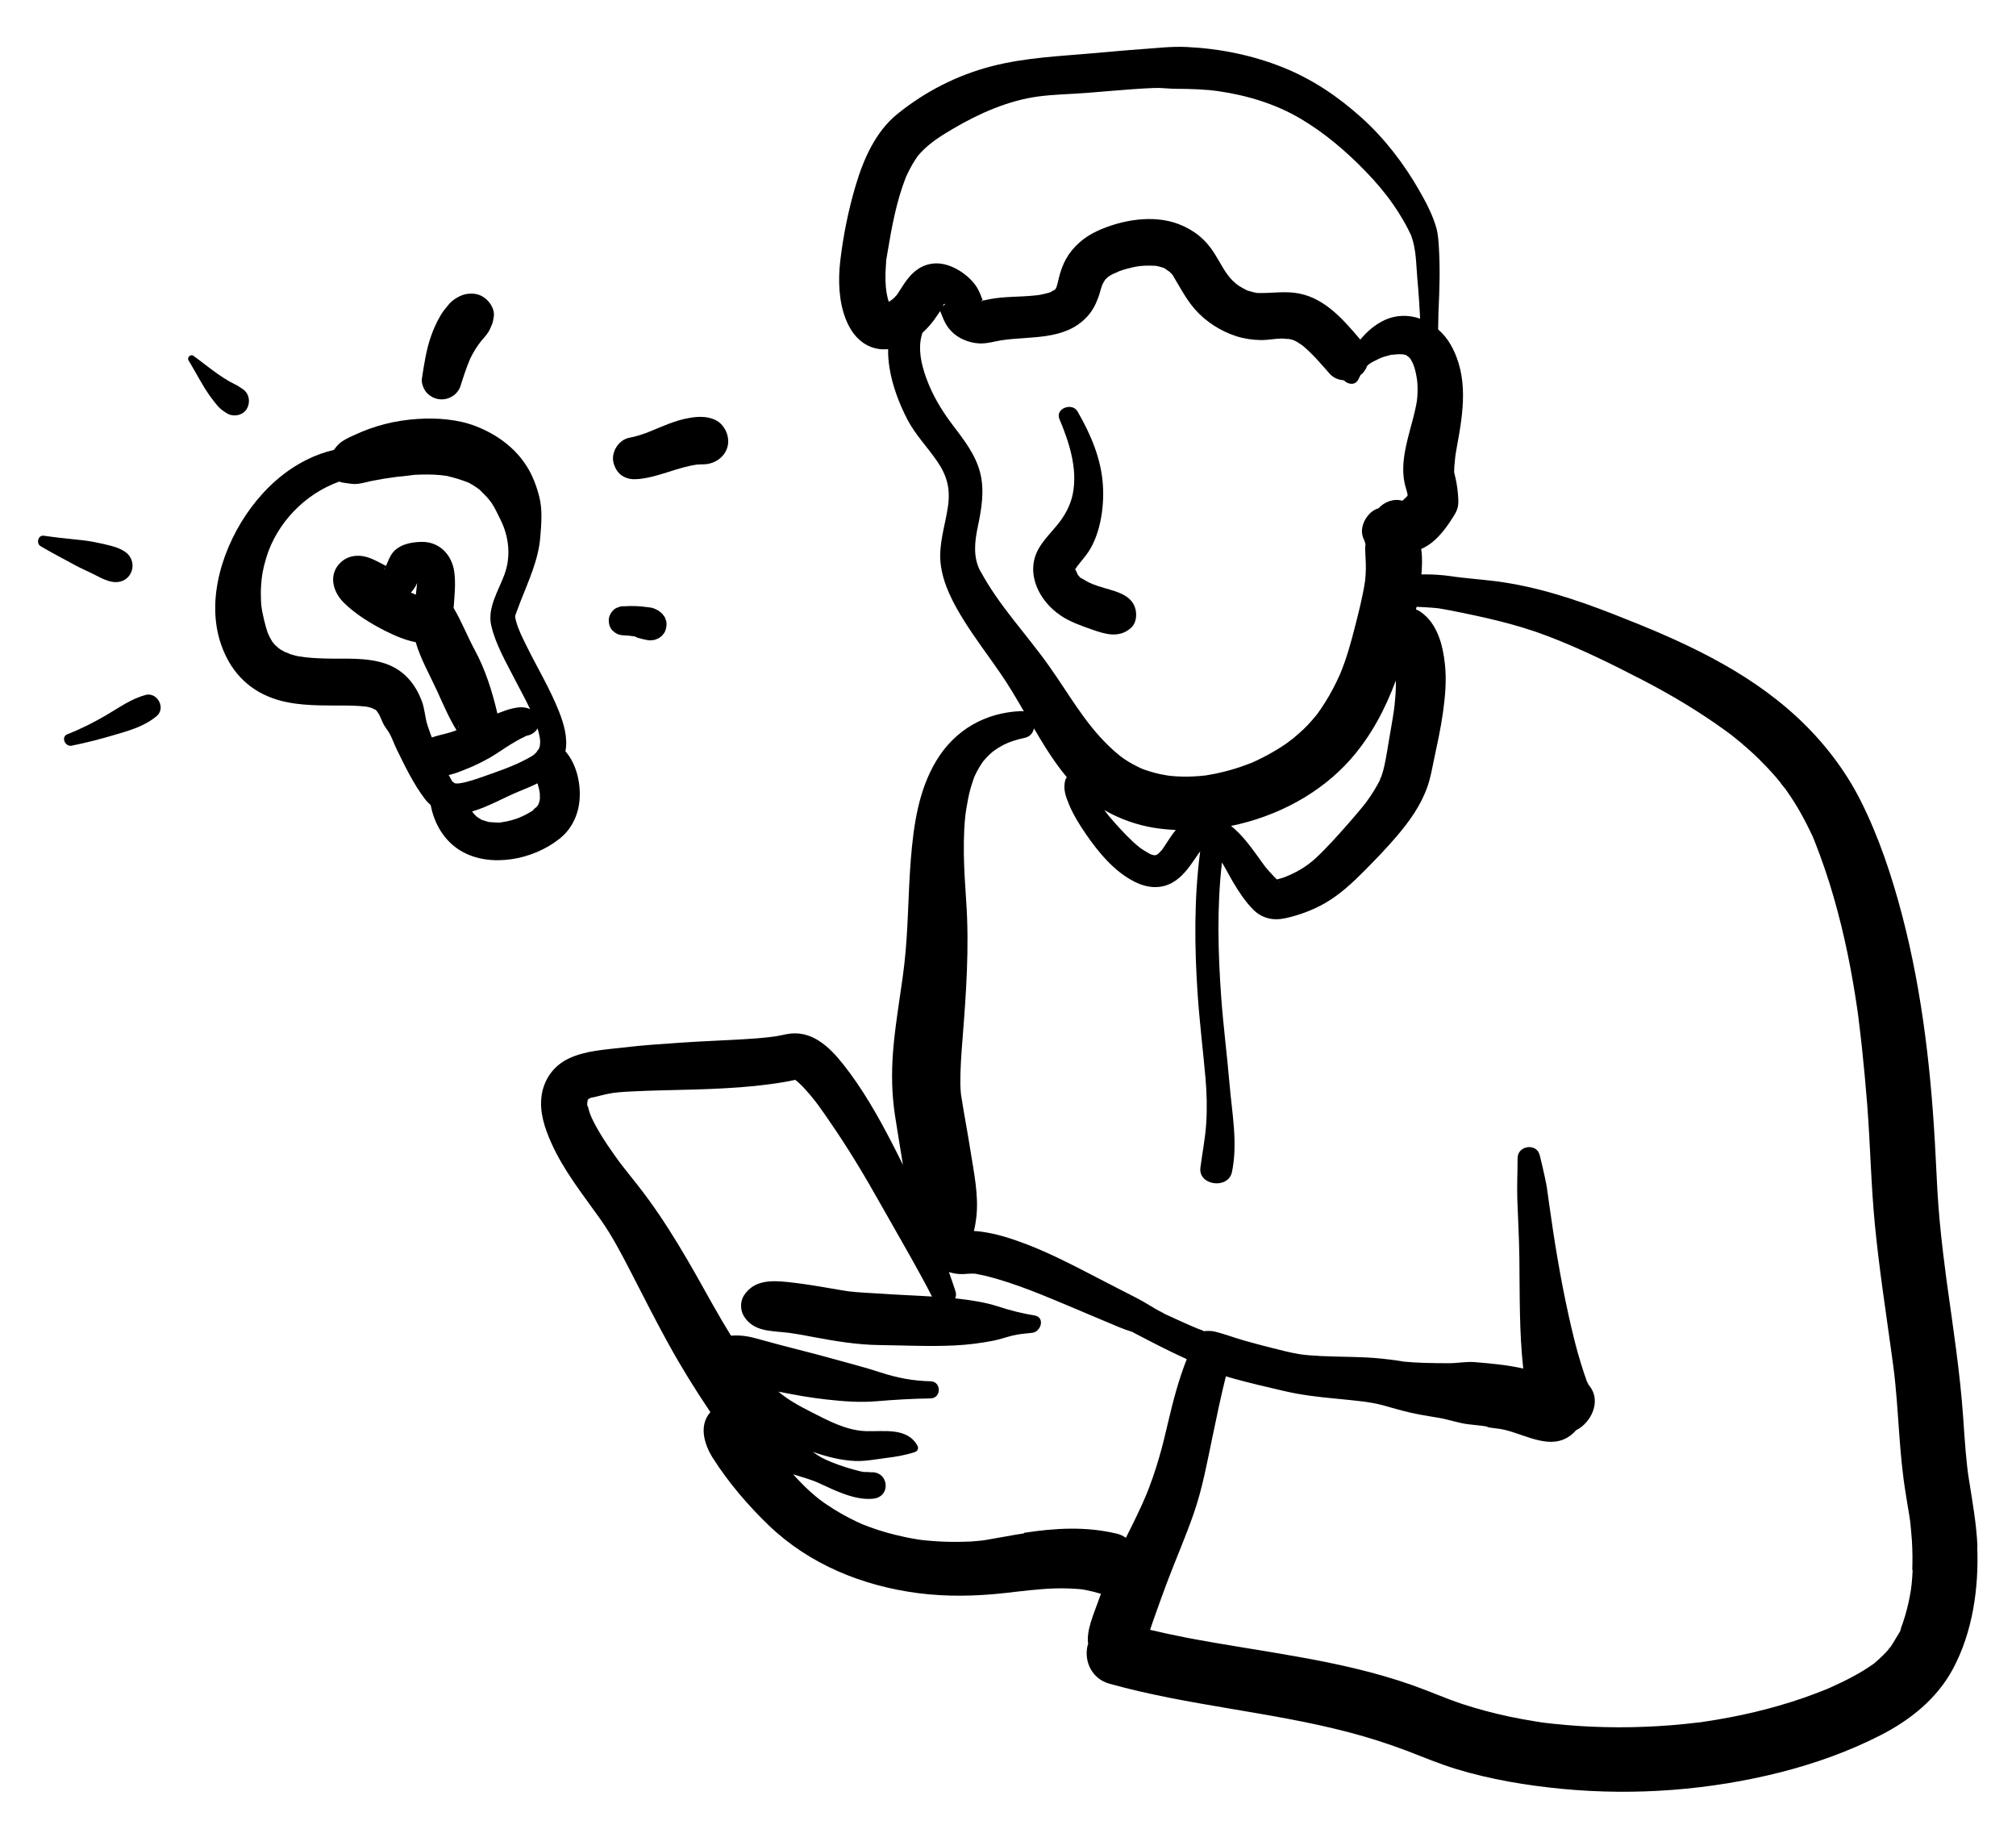
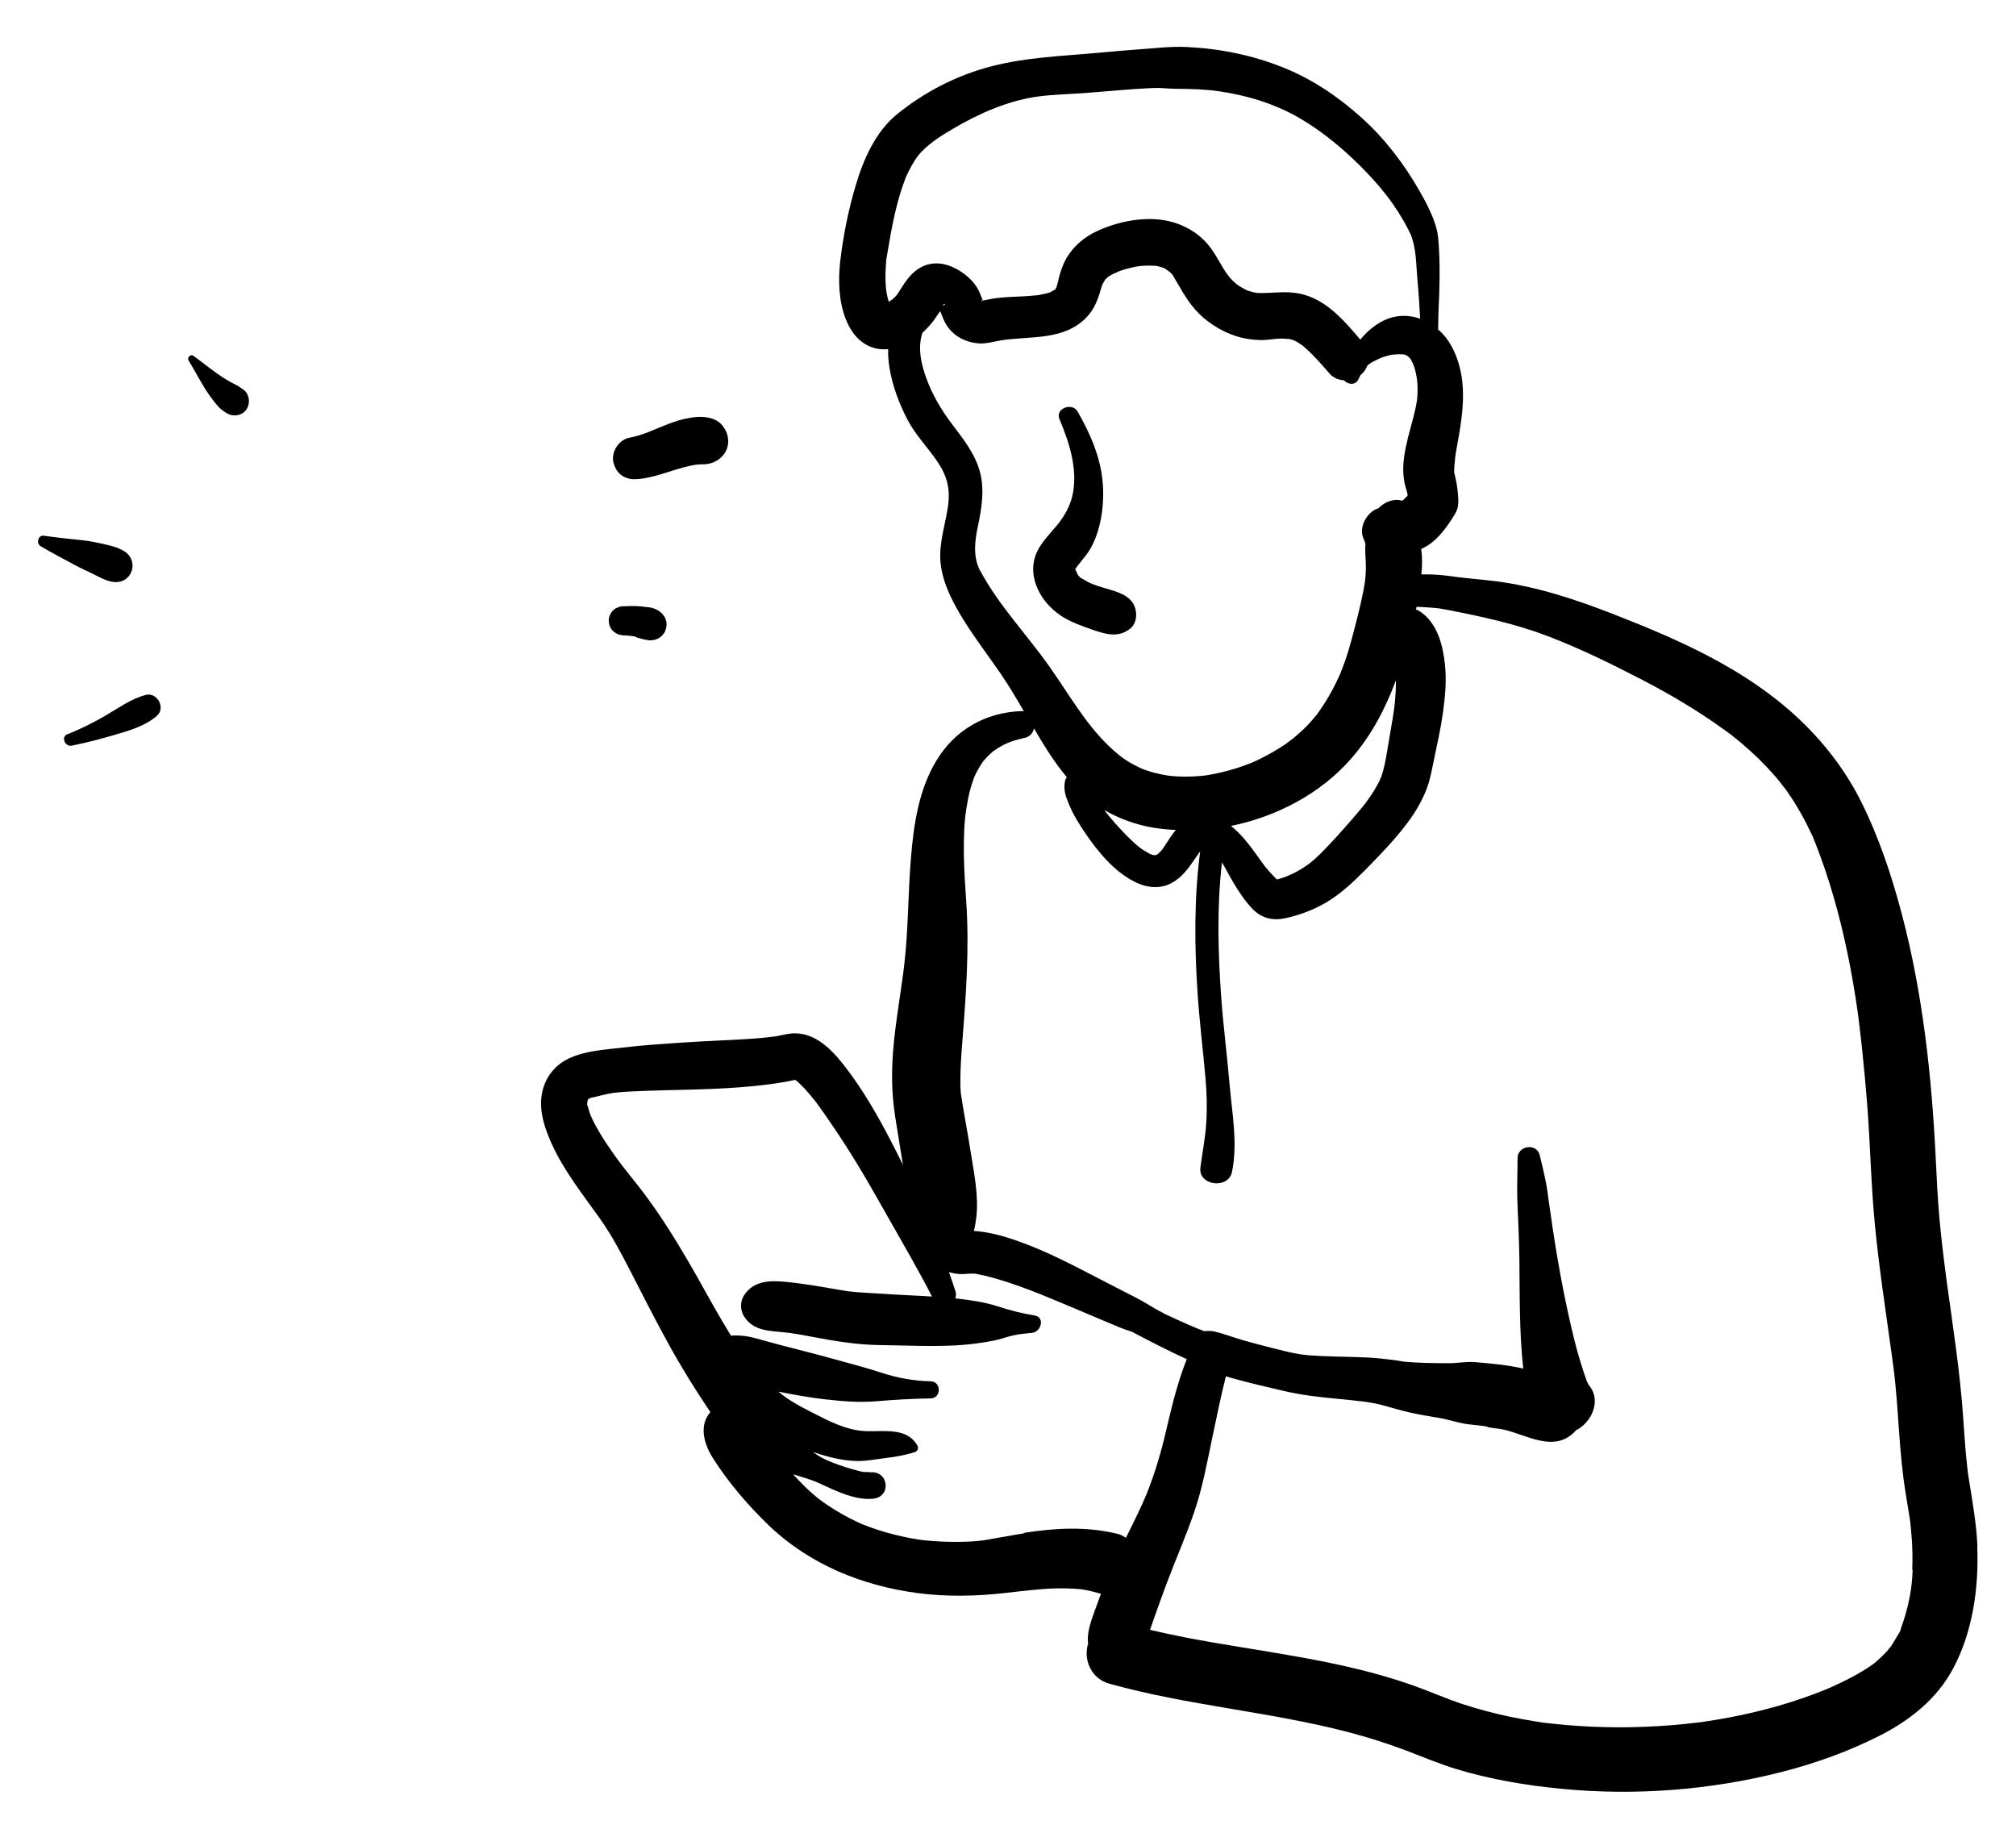
<svg xmlns="http://www.w3.org/2000/svg" id="Ebene_6" data-name="Ebene 6" viewBox="0 0 317.36 287.95">
  <path d="M228.91,81.2c.28-.37.13-.19,0,0h0Z" />
  <path d="M174.47,43.6h0s-.01,0-.02.01c-.06.06-.13.12-.19.18,0,0,.07-.04.21-.19Z" />
  <path d="M148.62,47.89c-.02.06-.06.12-.09.18,0,0,.01,0,.02-.01.02-.05.04-.1.07-.17Z" />
  <path d="M311.29,243.44c-.15-3.62-.81-7.16-1.37-10.74-.02-.13-.07-.49-.1-.65-.05-.38-.09-.75-.14-1.13-.09-.8-.17-1.61-.24-2.41-.15-1.77-.27-3.54-.39-5.31-.5-7.23-1.62-14.38-2.61-21.56-.02-.13-.03-.22-.04-.3,0-.07-.02-.15-.03-.24-.04-.32-.08-.63-.12-.95-.12-.95-.24-1.9-.36-2.85-.21-1.75-.4-3.5-.56-5.25-.3-3.25-.45-6.51-.61-9.77-.63-12.9-2.03-25.83-5.32-38.34-1.6-6.08-3.63-12.18-6.45-17.81-2.47-4.93-5.95-9.43-9.99-13.18-8.23-7.65-18.47-12.17-28.81-16.21-6.05-2.37-12.24-4.42-18.71-5.25-1.31-.17-2.62-.28-3.93-.42-.44-.05-.87-.09-1.31-.14-.22-.02-.44-.06-.66-.08,0,0,0,0-.01,0-.02,0-.02,0-.04,0-.24-.03-.48-.06-.72-.1.42.06.49.07.2.03-.29-.03-.58-.08-.87-.12-.28-.04-.57-.07-.85-.1-.64-.07-1.28-.1-1.92-.13-.52-.02-1.04,0-1.57-.01.11-1.26.17-2.7-.04-4,.68-.3,1.33-.71,1.92-1.21,1.26-1.07,2.29-2.53,3.18-3.92.02-.03.04-.05.05-.08-.1.13-.25.33-.48.62.46-.58.79-1.04,1.02-1.74.25-.76.15-1.74.08-2.54-.09-1.03-.28-2.01-.53-3-.02-.1-.04-.16-.05-.21,0-.35.03-.83.03-.9.02-.24.05-.47.07-.71,0,.04.04-.41.06-.67.03-.22.1-.71.09-.67.06-.38.13-.76.2-1.14.99-5.37,1.86-10.91-.96-15.93-.52-.94-1.21-1.77-2.01-2.47.04-1.05.02-2.11.07-3.07.15-3.21.25-6.44.06-9.65-.06-1.08-.12-2.2-.41-3.25-.57-2.05-1.65-4.08-2.71-5.93-2.38-4.17-5.49-8.22-9.07-11.43-3.67-3.3-7.68-6.02-12.27-7.87-4.85-1.96-10-3-15.21-3.25-2.54-.12-4.75.18-7.19.34-2.44.17-4.88.41-7.32.62-5.44.48-10.89.69-16.2,2.06-5.44,1.4-10.49,3.98-14.86,7.51-3.46,2.79-5.36,7.15-6.59,11.31-1.14,3.83-1.96,7.91-2.42,11.88-.34,2.93-.24,6.23.83,9.01.67,1.74,1.7,3.3,3.39,4.2,1.06.57,2.2.74,3.32.63-.02.99.06,1.98.22,2.97.45,2.8,1.53,5.64,2.83,8.14,1.26,2.41,3.19,4.36,4.71,6.6,1.53,2.25,2.04,4.27,1.67,6.98-.42,3-1.5,5.94-1.17,9.01.35,3.26,1.99,6.32,3.7,9.06,1.79,2.86,3.84,5.54,5.75,8.32,1.32,1.92,2.5,3.93,3.66,5.94-.15-.03-.31-.05-.49-.04-5.61.24-10.35,2.95-13.27,7.77-2.84,4.68-3.61,10.24-4.04,15.6-.44,5.49-.39,10.98-1.02,16.45-.07.56-.14,1.13-.21,1.69,0,.02-.02.16-.04.29-.02.13-.04.28-.04.3-.17,1.2-.34,2.4-.52,3.6-.38,2.64-.77,5.28-.97,7.94-.26,3.48-.2,6.65.32,10.08.39,2.57.84,5.13,1.24,7.7,0,0,0,0,0,0-.59-1.2-1.19-2.4-1.81-3.59-2.21-4.26-4.57-8.4-7.54-12.17-2.23-2.83-5.07-5.57-8.96-4.81-.52.1-1.03.22-1.55.31-.26.04-.52.08-.78.12.87-.14-.06,0-.4.04-1.39.16-2.79.26-4.18.34-3.2.19-6.4.3-9.6.52-3.09.21-6.19.41-9.27.78-2.84.34-5.8.47-8.43,1.68-2.43,1.11-4.02,3.32-4.37,5.95-.34,2.6.51,5.08,1.56,7.43,1.93,4.32,4.95,8.08,7.67,11.92,1.88,2.65,3.39,5.56,4.88,8.45,1.93,3.77,3.85,7.54,5.89,11.25,1.99,3.61,4.16,7.11,6.46,10.53.04.06.08.12.12.18-1.81,2.03-1.05,4.95.38,7.21,2.42,3.82,5.59,7.53,8.86,10.66,6.41,6.13,14.73,9.48,23.44,10.62,4.54.59,9.17.49,13.71-.02,2.59-.29,5.18-.63,7.78-.72,1.34-.04,2.67,0,4.01.11.02,0,.1.01.19.02.21.04.71.12.78.13.77.15,1.52.35,2.28.57.02,0,.04,0,.06.01-.16.41-.32.83-.46,1.25-.66,1.9-1.88,4.53-1.56,6.65-.03.09-.08.18-.1.27-.59,2.57.77,5.23,3.39,5.97,12.41,3.48,25.32,4.4,37.77,7.67,3.07.81,6.11,1.77,9.08,2.9,2.6.99,5.14,2.07,7.8,2.88,5.44,1.65,11.09,2.59,16.75,3.13,11.44,1.09,23.24.19,34.37-2.64,5.42-1.38,10.75-3.29,15.73-5.84,4.63-2.37,8.82-5.72,11.32-10.37,3.13-5.81,4.11-12.75,3.85-19.28ZM228.97,74.69s-.02-.06-.02-.15c.01.09.03.15.02.15ZM219.74,107.67c0,1.07-.08,2.13-.19,3.19-.02.21-.15,1.17-.12.96-.06.42-.12.83-.19,1.25-.17,1.06-.35,2.11-.54,3.17-.25,1.41-.45,2.84-.76,4.25-.11.5-.24,1-.4,1.48-.04.11-.08.23-.12.34.01,0,.03-.02.04-.02-.02,0-.06.08-.09.17-.02.07-.05.13-.07.2-.04.14-.06.16-.07.13-.57,1.12-1.21,2.17-1.95,3.19-.11.15-.22.29-.32.44,0,0,0,0,0,0-.25.31-.5.63-.75.93-.66.8-1.34,1.58-2.02,2.36-1.62,1.83-3.25,3.68-5.04,5.35-1.47,1.36-3.07,2.29-4.99,3.04-.33.13-.76.22-1.16.34-.37-.39-.76-.78-1.12-1.18-.23-.25-.45-.5-.66-.76-.02-.03-.49-.67-.56-.76-1.15-1.6-2.29-3.25-3.68-4.65-.39-.39-.78-.75-1.19-1.08,7.24-1.47,14.14-5.13,18.9-10.58,3.22-3.69,5.38-7.86,7.04-12.3,0,.19.02.38.01.57ZM201.37,138.81s-.02-.02-.03-.04c.29.11.19.12.03.04ZM183.01,133.67s-.03.04-.04.05c-.19.22-.39.44-.61.64-.17.16-.34.24-.52.26-.05,0-.12,0-.18,0-.05-.01-.12-.03-.22-.05-.11-.03-.22-.07-.33-.11-.04-.02-.08-.04-.13-.06-.6-.33-1.35-.81-1.62-1.03-1.43-1.15-2.69-2.53-3.92-3.9-.57-.63-1.1-1.29-1.61-1.96,2.4,1.39,5.12,2.36,7.85,2.8,1.12.18,2.26.28,3.41.34-.69.83-1.26,1.79-1.85,2.67-.08.12-.17.24-.25.36ZM183.03,133.65c.15-.2.07-.09,0,0h0ZM181.14,134.47c.16.06.12.05,0,0h0ZM211.02,105.95c.04-.09.06-.12,0,0h0ZM139.48,41.13s0,0,0,0c.09-.5.17-1,.25-1.5.66-3.96,1.39-7.93,2.85-11.68.26-.66.11-.25.05-.11.09-.21.19-.41.29-.62.22-.45.45-.9.7-1.33.25-.43.52-.83.79-1.24.02-.03.06-.09.11-.14.18-.22.36-.43.56-.63,1.42-1.49,3.25-2.62,5.06-3.68,4.06-2.38,8.65-4.4,13.35-5.02,2.52-.33,5.09-.36,7.63-.56,2.41-.19,4.81-.41,7.22-.58,1.11-.08,2.23-.15,3.34-.19,1.17-.05,2.32.13,3.49.13,2.15,0,4.63.09,6.55.36,4.68.67,9.09,2.04,12.94,4.3,3.8,2.23,7.25,5.17,10.31,8.33,1.57,1.62,3.04,3.34,4.33,5.19.56.8,1.09,1.63,1.58,2.48.26.46.52.92.76,1.39.1.2.21.41.3.61.03.07.2.44.21.44.82,2.21.76,4.49.98,6.91.19,2.05.32,4.11.43,6.17-1.79-.62-3.76-.63-5.62.24-1.49.7-2.76,1.79-3.8,3.06-2.59-3.05-5.43-6.39-9.54-7.24-2.23-.46-4.28-.04-6.51-.1-.07,0-.13,0-.18,0-.21-.04-.43-.08-.64-.13-.24-.06-.46-.14-.7-.2-.09-.02-.14-.03-.2-.05-.02-.01-.04-.03-.09-.05-.44-.21-.86-.45-1.27-.71-.07-.05-.32-.23-.41-.3-.19-.16-.38-.33-.56-.51-1.11-1.08-1.77-2.52-2.83-4.23-1.37-2.21-3.23-3.73-5.65-4.66-4.04-1.55-9.04-.67-12.87,1.1-1.97.91-3.75,2.4-4.83,4.3-.52.92-.89,1.94-1.15,2.97-.09.36-.16.72-.26,1.07-.04.16-.1.33-.14.49-.04.07-.08.14-.12.21.12.03-.39.38-.02.03-.1.1-.16.16-.2.2-.15.08-.49.26-.6.34-.09.03-.19.07-.22.08-.48.14-.96.24-1.45.34-.03,0-.22.04-.3.05-.26.03-.52.06-.79.08-2.23.21-4.49.13-6.69.53-.26.05-.51.1-.77.16-.1.02-.19.04-.29.06-.03,0-.07,0-.13,0,0,0,0,.01-.02.02-.01-.04-.03-.08-.04-.11-.25-.66-.5-1.33-.87-1.94-1.23-2-4.06-3.86-6.48-3.8-2.29.06-3.83,1.45-5.03,3.26-.38.56-.72,1.15-1.1,1.7,0,0,0,0-.02.02-.13.13-.26.27-.39.41-.05.05-.2.18-.27.25-.16.12-.32.23-.48.34-.04.02-.08.05-.12.07-.01-.03-.02-.07-.03-.1-.11-.35-.2-.71-.27-1.08-.06-.3-.1-.61-.16-.92.2,1.05.02.07,0-.22-.06-.71-.08-1.42-.06-2.13.01-.64.08-1.28.11-1.92ZM197.77,46.1c-.14,0-.1,0,0,0h0ZM173.59,44.71s.01-.03,0,0h0ZM154.68,47.34c-.28.35-.05-.41-.03-.03,0,0,.02.02.03.03ZM148.43,48.12c.06-.16.17-.33.29-.28.11.04,0,.13-.17.22-.09.22-.14.3-.16.31.06-.1.1-.2.14-.3-.03.02-.07.04-.1.05ZM140.23,48.17s0-.02-.02-.04c.05.04.1.09.09.12,0,0-.03-.04-.07-.07ZM139.19,47.84s.08,0,.13,0c-.1.04-.16.04-.13,0ZM154.33,89.92c-1.18-2.2-.9-4.67-.4-7.02.59-2.82,1.1-5.78.33-8.63-.77-2.86-2.63-5.17-4.38-7.49-1.7-2.25-3.11-4.62-4.07-7.28-.82-2.27-1.28-4.51-.74-6.64.04-.16.09-.32.14-.47.86-.78,1.63-1.67,2.26-2.64.15-.23.34-.49.52-.76,0,0,0,0,0,0,.02.03.03.04.05.06,0,.02.01.04.03.09.18.41.33.83.51,1.24.28.62.66,1.22,1.13,1.71,1.14,1.21,2.79,1.87,4.44,1.97,1.17.07,2.65-.37,3.47-.49,4.58-.7,9.95.08,13.47-3.67.86-.91,1.41-1.98,1.83-3.15.12-.34.22-.69.32-1.04.07-.23.14-.45.21-.68.03-.09.06-.17.09-.24.11-.21.22-.42.35-.62.05-.08.06-.11.06-.12.05-.05.11-.1.19-.18.03-.03.07-.07.1-.1,0,0,.08-.11.19-.18.03-.03.06-.05.08-.08-.02.03-.04.04-.06.06.17-.1.32-.21.49-.3,0,0,.14-.08.27-.15.17-.05,1.02-.43.8-.36.22-.08.45-.17.67-.24.43-.14.86-.26,1.3-.36.22-.05.44-.1.66-.15-.02,0,.32-.05.52-.09.2-.02.52-.06.51-.06.22-.02.43-.03.65-.04.52-.02,1.04,0,1.56.02.02,0,.02,0,.04,0,.17.03.35.06.52.11.26.07.52.14.77.24-.15-.06-.44-.26.17.08.21.12.76.56.74.51.11.13.24.28.36.35,0,0,0,0,0,0,.04.05.07.1.11.15,1.14,1.87,2.08,3.77,3.54,5.43,1.71,1.94,4,3.4,6.45,4.2,1.23.4,2.57.6,3.86.62,1.14.02,2.25-.23,3.39-.24.3,0,1.57.19.65-.02.36.08.72.14,1.07.25.02,0,.16.06.29.12.13.07.29.15.31.16.18.1.8.54.85.55,1.6,1.32,2.97,2.94,4.34,4.5.57.64,1.38.96,2.21,1.01.62.68,1.84.86,2.3-.17.1-.22.21-.44.33-.66.07-.06.16-.11.23-.18.38-.38.64-.79.8-1.24.07-.07.13-.14.2-.2.3-.25.68-.44,1.02-.62.21-.11.43-.21.64-.31.31-.15.39-.18.42-.19.47-.18.95-.27,1.43-.42.04-.01.06-.02.09-.03.02,0,.03,0,.06,0,.11,0,.22,0,.32-.02.04,0,.44-.04.68-.06.12.01.55.02.75.01.14.03.35.07.42.09.03,0,.03,0,.05,0,.03.02.04.03.08.06.05.03.2.14.31.21.1.1.24.24.28.27,0,0,0,0,.01,0,.03.04.06.08.09.13.13.22.25.44.36.67.01.06.2.55.25.68.1.35.19.71.26,1.06.15.74.23,1.4.23,2.28,0,.4-.01.8-.04,1.2,0,.11-.07.62-.07.7-.13.82-.32,1.63-.52,2.44-.39,1.54-.85,3.06-1.18,4.62-.42,1.99-.65,3.94-.22,5.94.1.45.25.88.37,1.33.04.16.07.33.1.5,0,0,0,0,0,0,0-.02-.01-.01-.01.02-.03.05-.05.09-.06.13-.16.17-.35.33-.48.46-.09.09-.19.18-.29.27-1.31-.41-2.82.16-3.74,1.17-.24.08-.47.17-.67.29-1.36.79-2.38,2.78-1.76,4.34.07.17.52,1.18.39,1.33-.03-.17-.05-.35-.08-.52.01.19.02.39.02.58,0,.26-.02.51,0,.76.06,1.24.15,2.42.06,3.67-.02.29-.06.59-.08.88,0,.03,0,.05,0,.08-.1.6-.19,1.2-.31,1.79-.25,1.28-.55,2.55-.87,3.82-.61,2.39-1.2,4.82-2.02,7.15-.23.64-.47,1.29-.73,1.92-.02.05-.05.11-.09.19-.18.39-.36.77-.54,1.16-.69,1.4-1.46,2.76-2.34,4.05-.16.23-.32.46-.48.69-.08.11-.13.19-.17.25-.05.05-.1.12-.18.21-.42.51-.85,1.01-1.3,1.49-.81.85-1.7,1.6-2.59,2.36.81-.7-.48.35-.72.51-.46.32-.93.62-1.41.92-1.07.66-2.18,1.25-3.31,1.79-.26.12-.53.24-.79.36-.03.01-.06.02-.1.04-.55.2-1.09.41-1.64.6-1.21.41-2.45.75-3.71,1.02-.57.12-1.14.22-1.71.32-.05,0-.08.01-.12.02-.04,0-.08,0-.13.01-.23.02-.46.05-.69.07-1.25.11-2.51.13-3.76.06-.44-.02-.87-.07-1.3-.12-.05-.02-1-.17-1.23-.22-.54-.12-1.08-.26-1.61-.42-.32-.1-.63-.2-.94-.31-.08-.03-.39-.16-.54-.22-.89-.42-1.76-.88-2.58-1.44-.07-.05-.47-.34-.54-.39-.14-.11-.28-.23-.42-.34-.53-.43-1.04-.89-1.52-1.36-3.82-3.7-6.16-8.03-9.41-12.61-3.53-4.98-7.85-9.46-10.75-14.87ZM124.66,169.72s-.09-.04-.11-.06c.03.03.07.04.11.06ZM92.51,174.11c-.1.01-.09-.18-.06-.4.04.16.08.4.06.4ZM161.25,241.36c-2.12.33-4.23.75-6.35,1.1-.2.02-.4.05-.61.07-.45.05-.91.09-1.37.12-.98.05-1.95.07-2.93.06-.91,0-1.82-.04-2.73-.1-.45-.03-.91-.07-1.36-.11-.19-.02-.39-.04-.58-.06.01,0-.53-.07-.69-.09-.06,0-.11-.02-.12-.02-.26-.04-.51-.08-.77-.13-.45-.08-.89-.16-1.33-.26-.95-.2-1.89-.43-2.82-.69-.87-.25-1.72-.52-2.57-.83-.42-.15-.84-.33-1.26-.48,0,0,0,0,0,0-.26-.11-.51-.23-.77-.35-1.7-.79-3.33-1.72-4.88-2.77-.38-.26-.75-.52-1.11-.8,0,0,0,0-.02-.01-.18-.14-.36-.29-.54-.44-.58-.48-1.15-.99-1.69-1.51-.58-.57-1.14-1.16-1.69-1.76-.07-.08-.14-.16-.21-.23,1.37.44,2.76.79,4.07,1.39,2.52,1.16,5.62,2.73,8.49,2.46,3.02-.28,2.5-4.57-.56-4.14.53-.07-.87-.07-.87-.07-.37-.05-1.21-.26-1.76-.42-1.49-.43-3.02-.95-4.42-1.61-.65-.31-1.26-.71-1.87-1.14,2.21.76,4.48,1.36,6.79,1.44,1.56.05,3.11-.27,4.65-.46,1.64-.2,3.1-.44,4.66-.95.42-.14.62-.6.4-.99-1.62-2.94-5.32-2.2-8.13-2.3-3.08-.11-5.89-1.63-8.58-3-1.85-.95-3.65-1.9-5.18-3.22,2.48.5,4.97.95,7.49,1.23,2.7.3,5.29.51,8,.28,2.82-.24,5.62-.4,8.45-.44,1.74-.03,1.74-2.67,0-2.7-2.69-.05-5.28-.54-7.84-1.38-2.64-.87-5.3-1.53-7.97-2.28-2.6-.73-5.22-1.35-7.83-2.05-1.29-.34-2.58-.7-3.87-1.05-1.37-.38-2.58-.52-3.9-.42-.95-1.55-1.88-3.11-2.77-4.7-3.63-6.51-7.21-12.98-11.82-18.86-.65-.84-1.32-1.66-1.98-2.5-.16-.2-.31-.4-.47-.6-.07-.09-.15-.19-.22-.28-.39-.51-.76-1.03-1.13-1.55-.72-1.01-1.41-2.03-2.06-3.09-.3-.49-.59-.99-.86-1.49-.14-.26-.28-.53-.41-.79-.04-.07-.16-.32-.24-.51-.05-.13-.13-.32-.16-.38-.09-.25-.18-.5-.25-.75-.06-.21-.12-.42-.17-.63-.03-.13-.05-.27-.09-.41,0-.02,0-.03-.01-.05.03-.22.09-.47.11-.58.08-.06.17-.12.22-.15.07-.04.14-.08.22-.12,1.11-.2,2.18-.56,3.3-.73.13-.02.25-.04.38-.06.32-.03.64-.07.96-.1.72-.06,1.45-.1,2.18-.13,1.51-.08,3.03-.12,4.54-.16,3.24-.08,6.48-.14,9.72-.32,3.11-.17,6.22-.45,9.29-.97.55-.09,1.1-.2,1.65-.32.05-.01.1-.03.16-.04.1.07.2.14.26.18.14.12.3.26.36.32.58.54,1.13,1.13,1.64,1.74.3.36.59.72.89,1.09.17.23.35.46.52.69.64.87,1.25,1.77,1.86,2.66,2.86,4.14,5.45,8.46,7.91,12.85,2.17,3.86,4.41,7.68,6.53,11.58.54.99,1.07,1.99,1.58,3-2.66-.17-5.33-.26-7.99-.45-1.72-.12-3.43-.16-5.14-.37-.15-.02-.54-.08-.65-.1-.38-.06-.77-.12-1.15-.19-.78-.13-1.55-.27-2.33-.4-1.84-.31-3.69-.59-5.54-.78-2.57-.26-5.25-.3-6.81,2.14-.6.93-.58,2.3,0,3.24,1.5,2.41,4.1,2.29,6.6,2.57.18.02.36.04.54.06.03,0,.04,0,.07.01.41.06.81.12,1.22.19.79.13,1.58.28,2.37.43,3.51.66,7,1.25,10.58,1.29,3.91.05,7.88.25,11.78.06,2.01-.09,4.2-.37,6.17-.76.99-.2,1.96-.55,2.94-.79,1.02-.26,2.08-.32,3.12-.44,1.41-.16,2.06-2.45.37-2.73-1.99-.33-3.83-.79-5.75-1.42-1.98-.65-4.29-1-6.36-1.23-.13-.01-.26-.02-.38-.03.14-.33.17-.72.04-1.13-.33-1.01-.67-2.01-1.03-3.02.65.2,1.32.32,2.02.32.62,0,1.22-.11,1.85-.07.05,0,.16,0,.27,0,.05.01.1.03.18.04.43.09.87.17,1.3.27,4.84,1.17,9.56,3.24,14.14,5.15,1.91.8,4.67,1.99,7.02,2.96.69.29,1.39.53,2.1.75.11.06.22.13.33.19,2.72,1.42,5.44,2.84,8.23,4.1-1.27,3.21-2.13,6.48-2.93,9.89-.45,1.91-.89,3.81-1.45,5.69-.3,1.01-.61,2.02-.96,3.01-.17.5-.35.99-.54,1.49-.08.21-.16.42-.24.63-.19.46-.23.56-.11.3-1,2.42-2.18,4.76-3.35,7.11-.42-.29-.89-.53-1.42-.65-4.91-1.17-9.7-.89-14.64-.13ZM301.09,247.11c-.03.76-.08,1.52-.16,2.28-.01.11-.12.9-.12.91-.05.3-.09.59-.15.89-.26,1.41-.62,2.8-1.07,4.15-.11.34-.24.67-.36,1.01-.21.61.08.1.12-.17-.03.41-.69,1.34-.87,1.66-.25.45-.53.9-.82,1.33,0,.01-.02.02-.03.03.04-.03.06-.05.11-.09-.13.11-.28.34-.38.46-.71.83-1.5,1.56-2.33,2.27-.16.11-.32.23-.48.34-.44.3-.89.59-1.35.87-1.08.65-2.19,1.24-3.32,1.78-.53.26-1.07.51-1.61.75-.25.11-.5.22-.75.33-1.24.49-2.47.97-3.73,1.4-5.05,1.74-10.28,2.94-15.55,3.71-.25.04-.52.09-.78.11.04,0,.08,0,.11-.01-.14.01-.27.03-.33.03-.65.08-1.3.15-1.96.22-1.44.15-2.89.27-4.34.35-2.76.16-5.53.22-8.3.15-2.73-.06-5.46-.24-8.17-.53-.62-.07-1.24-.13-1.85-.22-.36-.06-.84-.13-.99-.16-1.36-.22-2.71-.46-4.06-.75-2.48-.53-4.94-1.18-7.35-1.97-2.66-.88-5.22-2.03-7.86-2.96-11.52-4.07-23.71-5.21-35.64-7.5-1.9-.37-3.79-.78-5.67-1.22.18-.54.35-1.09.55-1.63.68-1.9,1.35-3.8,2.06-5.69,1.4-3.73,3.02-7.39,4.31-11.15,1.32-3.84,2.05-7.86,2.88-11.83.67-3.2,1.33-6.43,2.13-9.61.41.12.82.25,1.23.36,2.64.73,5.3,1.34,7.96,1.96,2.69.63,5.42.94,8.17,1.2,1.34.12,2.68.27,4.02.42.72.08,2.35.33,3.5.66,1.85.53,3.65,1.06,5.56,1.41,1.03.19,2.06.36,3.09.53,1.57.26,3.05.82,4.64,1.01.57.07,1.15.12,1.72.19.23.03.46.05.69.08-.01,0-.02,0-.03,0,.01,0,.03,0,.04.01.1.01.2.02.3.04.26.03.39.12.29.13.84.18,1.79.21,2.6.4,1.9.44,3.68,1.29,5.59,1.7,1.79.39,3.45.32,4.96-.85.3-.23.55-.48.78-.75,2.42-1.19,3.98-4.58,2.2-6.88-.07-.09-.13-.18-.19-.28.01.08-.17-.18-.28-.49,0,0,0,0,0,0-.06-.12-.1-.25-.17-.37.05.08.08.14.12.21-.31-.85-.59-1.71-.86-2.58-.79-2.5-1.39-5.06-1.96-7.61-1.31-5.91-2.28-11.83-3.11-17.83-.11-.77-.21-1.53-.32-2.3-.05-.33-.22-1.23-.38-1.95-.24-1.08-.49-2.16-.76-3.24-.49-1.95-3.47-1.52-3.48.47,0,2.21-.12,4.41-.04,6.63.11,3.03.28,6.06.32,9.09.07,5.8-.03,11.63.61,17.41-2.48-.57-5.07-.8-7.6-1.01-1.41-.12-2.76.18-4.17.17-1.32,0-2.65-.02-3.97-.06-1.02-.03-2.04-.1-3.06-.19-.27-.05-.55-.09-.82-.14-.91-.14-1.83-.24-2.74-.34-3.14-.33-6.31-.24-9.47-.4-1.28-.06-2.6-.16-3.49-.31-1.45-.25-2.87-.62-4.3-.98-1.44-.36-2.88-.75-4.31-1.15-1.56-.44-3.11-1.05-4.68-1.42-.57-.13-1.1-.1-1.67-.06-.02,0-.03,0-.04,0-.02-.02-.03-.03-.06-.05-.17-.12-.47-.18-.66-.26-.8-.32-1.71-.72-2.76-1.19-.9-.41-1.8-.83-2.7-1.24-.09-.06-.19-.13-.3-.18-1.42-.7-2.71-1.62-4.12-2.33-1.91-.96-3.81-1.96-5.72-2.94-4.27-2.21-8.58-4.49-13.14-6.07-2-.7-4.03-1.25-6.15-1.47-.19-.02-.37-.02-.55-.03.18-.71.3-1.43.38-2.13.41-3.46-.39-7.16-.93-10.58-.45-2.9-1.02-5.78-1.46-8.68,0-.03-.01-.07-.02-.12,0-.08-.02-.15-.02-.2-.05-.47-.07-.93-.08-1.4-.02-2.28.14-4.56.32-6.83.58-7.34,1.11-14.63.6-21.98-.17-2.46-.33-4.92-.37-7.38-.02-1.3,0-2.59.06-3.89.03-.62.08-1.24.14-1.85.03-.3.07-.61.1-.91-.08.87-.01.09.05-.3.19-1.17.4-2.34.72-3.49.15-.55.36-1.08.53-1.62.01-.04.02-.05.02-.08,0-.02.01-.02.02-.04.14-.29.27-.58.42-.86.26-.49.55-.95.85-1.41.05-.08.11-.15.17-.23,0,0,0,0,.01-.01.21-.24.41-.48.63-.7.19-.2.4-.38.6-.57.09-.08.18-.16.27-.23.02-.02.04-.03.05-.04.5-.37,1.02-.69,1.57-.98.94-.49,2.1-.85,3.36-1.12.85-.18,1.32-.79,1.47-1.49,1.34,2.3,2.73,4.56,4.36,6.68.27.34.54.68.81,1.01-.11.13-.2.28-.25.46-.36,1.42.07,2.55.61,3.85.65,1.57,1.61,3.13,2.62,4.6,1.98,2.88,4.46,5.9,7.63,7.51,1.49.76,3.12,1.13,4.77.68,1.75-.49,2.99-1.77,4.03-3.18.42-.56.79-1.15,1.2-1.72.09-.12.17-.25.26-.37.02-.02.02-.03.04-.05.01-.01.02-.02.04-.04.01-.02.03-.03.04-.05-.97,7.41-.9,14.96-.4,22.39.3,4.44.85,8.85,1.24,13.28.21,2.41.27,4.77.11,7.19-.15,2.31-.62,4.61-.91,6.91-.36,2.82,4.4,3.45,4.97.67.94-4.56,0-9.28-.39-13.88-.38-4.52-.97-9.01-1.3-13.54-.51-7.05-.7-14.24.11-21.3.63,1.02,1.17,2.12,1.77,3.12.88,1.49,1.93,3.08,3.15,4.3,1.39,1.39,3.12,1.77,5.01,1.37,2.14-.45,4.38-1.29,6.27-2.37,2.36-1.35,4.37-3.23,6.27-5.15,1.69-1.71,3.36-3.43,4.92-5.25,2.09-2.44,3.92-4.96,4.98-8.01.49-1.41.73-2.88,1.04-4.34.5-2.38,1.03-4.76,1.37-7.17.35-2.54.6-5.06.33-7.62-.32-3.07-1.18-6.51-3.87-8.35-.22-.15-.45-.26-.69-.35.03-.14.07-.28.09-.42.77.04,1.54.07,2.31.13.3.02.6.05.9.08.03,0,.07,0,.1.01-.21-.03.02,0,.14.02,0,0,.01,0,.02,0,.08,0,.15.02.23.03-.09,0-.16-.02-.22-.03.58.11,1.16.19,1.74.31,5.22,1.03,10.38,2.14,15.36,4.04,5.11,1.94,10.08,4.39,14.93,6.9,4.58,2.37,9.02,5.02,13.2,8.06.24.18.49.36.73.54.06.05.17.13.27.21.42.33.84.67,1.25,1.01,1.01.85,1.99,1.73,2.94,2.66.86.84,1.69,1.72,2.48,2.62.33.38.65.77.97,1.16-.43-.5,1.01,1.35.53.67.16.22.45.64.49.7,1.52,2.16,2.78,4.46,3.9,6.85.03.07.05.11.08.16.13.32.26.64.39.97.26.65.51,1.31.75,1.97.54,1.46,1.04,2.94,1.51,4.43,1.82,5.82,3.12,11.79,4.07,17.81.12.73.23,1.45.33,2.18.04.29.08.58.12.87.01.1.02.17.03.24,0,.05.01.11.02.18.2,1.6.39,3.19.56,4.8.31,2.96.59,5.93.82,8.9.48,6.26.59,12.54,1.2,18.79.67,6.92,1.74,13.79,2.68,20.67,0,.07.13.93.13.96.03.19.05.38.08.58.12.89.22,1.78.31,2.67.17,1.69.3,3.39.42,5.08.24,3.38.46,6.77.9,10.13.25,1.88.58,3.72.88,5.59.06.36.11.71.16,1.07.01.1.03.22.03.28.08.91.18,1.82.24,2.74.09,1.53.11,3.06.05,4.58Z" />
  <path d="M226.51,95.76c-.05,0-.1-.01-.15-.02.04,0,.1.01.17.02,0,0,0,0-.01,0Z" />
  <path d="M297.63,259.2c-.71.59-.29.41,0,0h0Z" />
  <path d="M217.24,122.77s.02-.04.03-.06c.01-.02.06-.15.1-.26.02-.05.03-.1.05-.15-.12.08-.2.4-.19.47Z" />
  <path d="M234.16,224.66c-.21-.04-.41-.09-.6-.16,0,0,0,0-.01,0,.35.13.54.17.61.16Z" />
  <path d="M249.82,217.51s.02.04.03.06c.08.15.17.29.26.43,0-.05-.1-.25-.34-.65.02.05.03.11.05.16Z" />
  <path d="M166.95,96.89c1.48.98,3.23,1.61,4.9,2.19,2.11.74,4.26,1.43,6.16-.21.81-.7.97-1.89.76-2.87-.49-2.28-2.89-2.84-4.79-3.4-1.72-.51-2.27-.69-3.77-1.59-.07-.04-.12-.07-.16-.08-.02-.03-.06-.08-.11-.14-.08-.07-.14-.15-.21-.23-.02-.03-.05-.08-.1-.16-.16-.44-.23-.5-.37-.77,0,0,0,0,0-.02.01-.02.02-.03.03-.05.02.01.03.01.02-.02.09-.13.17-.26.26-.39.07-.08.37-.46.43-.54.34-.42.68-.84,1.01-1.27,2.18-2.9,2.85-7.46,2.61-11-.27-4.15-1.93-8-3.99-11.57-.85-1.48-3.56-.47-2.85,1.2,1.52,3.62,2.88,7.75,2.11,11.73-.35,1.81-1.26,3.47-2.42,4.89-1,1.23-2.2,2.41-2.98,3.8-2.16,3.84.12,8.28,3.49,10.5ZM169.23,89.5s0,.04,0,.06c-.16-.31-.07-.17,0-.06Z" />
-   <path d="M57.71,111.24c.11.02.34.07.49.11.04.01.2.06.35.11.03.03.48.23.58.28.02.01.03.01.05.02.02.02.02.03.04.06.02.03.07.08.11.13.09.14.26.37.3.44.3.54.49,1.13.78,1.67.3.55.73,1.02,1.01,1.58.37.74.65,1.52,1.01,2.27,1.29,2.65,2.67,5.51,4.46,7.86.28.37.59.68.92.96,0,.05,0,.1.02.15.57,2.84,2.12,5.49,4.64,7.01,2.43,1.47,5.28,1.75,8.04,1.36,2.69-.38,5.44-1.53,7.57-3.22,1.86-1.47,2.92-3.64,3.14-5.98.25-2.62-.43-5.76-2.21-7.78.41-2.1-.25-4.36-1.04-6.34-1.39-3.5-3.36-6.77-5.03-10.14-.64-1.3-1.33-2.63-1.7-4.01-.06-.21-.11-.42-.14-.63,0-.06,0-.15,0-.23.07-.16.28-.75.31-.84.17-.46.34-.93.52-1.38,1.28-3.29,2.83-6.57,3.12-10.14.17-2.05.36-4.27-.14-6.29-.4-1.63-1.01-3.27-1.89-4.71-1.85-3.05-4.85-5.21-8.14-6.48-2.83-1.1-6.18-1.33-9.19-1.13-3.54.24-6.74,1.05-9.96,2.55-.8.37-1.71.76-2.36,1.37-.29.27-.56.6-.81.95-1.47.34-2.91.86-4.32,1.57-3.47,1.73-6.39,4.39-8.69,7.48-4.38,5.87-7.24,14.41-4.74,21.6,1.38,3.97,4.01,6.93,8,8.4,3.17,1.17,6.71,1.18,10.05,1.19,1.62,0,3.24-.02,4.85.18ZM60.55,89.51s-.04.07-.05.09c-.05,0-.07-.05.05-.09ZM60.61,89.49h0c0,.08-.05.11-.1.11.03-.04.05-.08.07-.11,0,0,.01,0,.02,0ZM65.67,91.76c-.06.62-.13,1.24-.21,1.85-.26-.11-.52-.22-.78-.33.31-.34.59-.72.82-1.15.06-.12.11-.25.17-.38ZM72.15,114.17c.01.05.02.1.04.15.02.08,0,.25.05.31-.07-.08-.09-.26-.09-.46ZM73.68,120.95c1.18-.48,2.32-1.06,3.43-1.68,1.12-.64,2.16-1.41,3.26-2.08.51-.31,1.02-.61,1.55-.89.3-.16.61-.29.9-.45.69-.15,1.32-.44,1.74-1.08.02-.04.04-.08.06-.12.13.44.25.89.33,1.34.08.4.11.72.05,1.28,0,.04,0,.05,0,.07-.02.09-.04.18-.07.26-.03.1-.06.19-.1.29,0,0,0,0,0,0-.15.15-.27.33-.38.52-.09.09-.22.21-.25.25-.28.27-.52.41-1.1.72-2.33,1.28-4.97,2.14-7.47,3.02-.67.24-1.35.46-2.04.64-.27.07-.53.14-.81.19-.13.02-.49.07-.55.09-.14,0-.28,0-.42,0-.04,0-.06,0-.08.01-.04,0-.09-.03-.15-.05-.05-.04-.12-.08-.18-.11-.06-.06-.12-.11-.15-.13-.04-.04-.07-.06-.09-.08,0-.01,0-.02-.01-.03-.17-.31-.35-.62-.52-.93,1.06-.22,2.11-.67,3.05-1.06ZM78.6,129.5c.11-.01.32-.04.33-.04-.04.04-.17.05-.33.04ZM84.78,126.56s0,.01,0,.02c-.03.06-.05.13-.06.18,0-.05.02-.1.04-.15-.08.12-.16.24-.24.37,0,0,0,0-.01.01-.16.15-.44.34-.64.53.15-.12.23-.08.02.05-.06.03-.11.07-.17.11,0,.01-.03.03-.03.04.01-.02.02-.02.03-.04-.02.02-.05.03-.07.05-.22.14-.46.27-.69.4-.45.24-.92.46-1.4.65-.07.03-.14.06-.21.08-.02,0-.02,0-.04.01-.25.08-.49.16-.74.23-.49.14-.98.25-1.49.32-.11.02-.21.03-.32.04-.12.02-.18.03-.2.03-.19,0-.39-.02-.46-.02-.2,0-.41-.01-.61-.03-.09,0-.19-.02-.28-.03-.03,0-.07,0-.12,0,.02,0,.02,0,.04,0-.01,0-.03,0-.04,0-.01,0-.02,0-.04,0-.12-.03-.25-.06-.37-.09-.25-.07-.49-.16-.74-.24-.02,0-.02,0-.04,0-.05-.03-.1-.05-.15-.08-.22-.12-.43-.27-.65-.41,0,0-.02,0-.02-.01-.05-.04-.09-.08-.14-.13-.17-.16-.32-.33-.47-.51-.01-.02-.04-.04-.06-.07-.04-.05-.08-.11-.09-.14,2.55-.73,4.97-2.17,7.39-3.16.95-.39,1.95-.79,2.9-1.27.09.31.18.62.25.93.04.2.08.4.11.6,0,.02,0,.05.01.07-.02.3.03.65,0,.94,0,0,0,.02,0,.03-.03.11-.07.33-.1.4-.02.06-.06.14-.09.22.08-.16.17-.23-.02.06ZM65.11,74.73s-.03,0,0,0h0ZM65.66,74.68s-.1.01-.17.02c.06,0,.11-.01.17-.02ZM45.57,102.9c-.26-.09-.52-.21-.79-.3-.16-.12-.4-.22-.56-.32-.23-.14-.44-.32-.67-.46.76.49-.08-.1-.28-.31-.07-.07-.31-.39-.43-.54-.11-.21-.37-.65-.42-.75-.07-.15-.26-.6-.3-.67-.1-.29-.19-.59-.27-.88-.21-.78-.41-1.57-.56-2.36-.07-.37-.12-.75-.17-1.12,0-.03,0-.04,0-.06,0-.15-.02-.29-.03-.44-.04-.88-.04-1.76.02-2.63.03-.38.06-.77.11-1.15.01-.1.1-.69.11-.76.15-.79.34-1.57.58-2.34,1.63-5.4,6.01-10.04,11.49-12,.24.1.5.16.76.19.51.05,1.04.17,1.56.19.91.03,1.84-.29,2.72-.47,1.27-.26,2.55-.47,3.83-.63.55-.07.89-.09.06-.02.62-.05,1.23-.11,1.85-.19.32-.04.63-.09.95-.12.07,0,.15-.01.22-.02,1.33-.06,2.66-.08,3.99.05.31.03.61.07.91.11,0,0,0,0,0,0,.01,0,.02,0,.03,0,.63.15,1.24.31,1.86.5.53.16,1.05.37,1.57.55.04.02.08.04.12.06.33.18.66.37.97.58.24.15.46.32.69.49.03.03.05.05.09.09.46.47.94.92,1.36,1.42.07.08.27.34.38.49.11.18.29.45.33.51.41.69.74,1.43,1.1,2.14,1.37,2.69,1.72,5.82.66,8.71-.93,2.54-2.72,5.23-2.08,8.02.69,3.01,2.38,5.86,3.77,8.59.76,1.49,1.62,3.01,2.35,4.58-1.55-.73-3.56.07-5.15.68,0-.04-.02-.08-.03-.12-.8-3.41-1.88-6.82-3.55-9.9-1.13-2.08-2.05-4.47-3.31-6.58.13-1.87.35-3.73.11-5.62-.34-2.7-2.29-4.83-5.14-4.79-1.72.02-3.73.43-4.74,1.95-.37.56-.6,1.21-.87,1.83-.78-.39-1.54-.83-2.35-1.16-1.58-.66-3.42-.64-4.74.57-2.05,1.88-1.32,4.65.46,6.4,1.83,1.8,4.27,3.3,6.56,4.45,1.46.73,3.08,1.43,4.74,1.75.75,2.59,2.19,5.12,3.31,7.55.97,2.1,1.89,4.33,3.12,6.31,0,0-.01,0-.02,0-.06.03-.09.04-.12.05-.36.15-.76.25-1.12.36-.89.26-1.76.42-2.62.73,0-.01-.01-.03-.02-.04-.08-.19-.15-.37-.22-.56,0-.02-.01-.03-.02-.06-.15-.42-.29-.83-.43-1.25-.41-1.27-.42-2.55-.9-3.82-1.04-2.76-2.84-4.89-5.69-5.88-3.03-1.05-6.43-.73-9.59-.82-1.38-.04-2.75-.12-4.11-.34-.13-.03-.38-.08-.53-.12-.32-.08-.63-.17-.94-.27Z" />
  <path d="M22.92,109.4c-2.29.6-4.21,2.02-6.24,3.2-1.96,1.14-3.96,2.16-6.08,2.98-1.05.41-.35,2.01.68,1.8,2.25-.45,4.49-1.03,6.69-1.68,2.36-.69,4.81-1.37,6.71-3,1.46-1.25.08-3.79-1.76-3.31Z" />
  <path d="M16.49,85.67c-1.16-.26-2.32-.5-3.51-.63-2.03-.22-4.06-.41-6.09-.71-.9-.13-1.23,1.21-.51,1.64,1.74,1.03,3.53,1.96,5.3,2.92.54.29,1.08.57,1.65.83.14.06.28.13.42.19.02,0,.06.03.11.05-.23-.11.09.04.14.07.11.05.21.1.31.15,1.04.5,2.03,1.11,3.17,1.37,1.28.3,2.57-.17,3.14-1.41.55-1.18.14-2.58-.96-3.3-.99-.65-2.03-.9-3.17-1.16Z" />
  <path d="M32.07,60.87c.48.76.99,1.51,1.54,2.22.24.31.49.62.76.92.38.43.87.75,1.35,1.05,1.01.63,2.53.35,3.14-.72.61-1.07.36-2.47-.72-3.14-.17-.11-.34-.21-.5-.33-.07-.05-.15-.1-.22-.15-.19-.11-.38-.2-.58-.28.09.04.19.09.28.13-.32-.19-.67-.34-1-.52-.68-.39-1.34-.82-1.98-1.28-1.25-.89-2.45-1.86-3.69-2.76-.44-.32-1.05.26-.77.72.83,1.36,1.57,2.78,2.41,4.13Z" />
-   <path d="M68.99,62.82c1.51.27,3.05-.62,3.52-2.11.45-1.44.92-2.87,1.51-4.26.49-1,1.06-1.94,1.76-2.81.22-.26.44-.51.65-.77-.21.25-.42.51-.62.76.48-.58.98-1.1,1.3-1.79.12-.26.23-.51.34-.77.17-.39.2-.8.28-1.23.18-1.06-.52-2.2-1.29-2.83-.89-.73-1.86-.9-2.99-.73-.94.14-2.14.86-2.74,1.56-.49.58-.95,1.13-1.33,1.77-.62,1.04-1.13,2.17-1.53,3.31-.76,2.16-1.09,4.46-1.44,6.71-.11.72.34,1.78.84,2.28.49.48,1.06.79,1.74.91Z" />
+   <path d="M68.99,62.82Z" />
  <path d="M100.6,75.4c3.14-.32,6.01-1.84,9.12-2.27.34-.02.68-.04,1.02-.04,2.14,0,4.09-1.71,3.88-3.94-.08-.84-.39-1.55-.94-2.21-.68-.83-1.67-1.15-2.7-1.28-.8-.1-1.62-.01-2.41.12-2.35.38-4.55,1.46-6.76,2.34-.88.32-1.78.61-2.71.78-1.72.31-2.97,2.31-2.51,3.99.23.83.7,1.64,1.48,2.08.82.47,1.58.52,2.51.43Z" />
  <path d="M98,100c.65.02,1.3.09,1.94.18.16.1.32.18.5.23.58.16,1.16.31,1.76.39.04,0,.08,0,.12,0,.1,0,.58-.04.68-.06.08-.02.56-.2.64-.24,0,0,.51-.37.52-.37,0,0,.4-.48.4-.49.18-.29.26-.57.32-.89.06-.33.07-.64,0-.98,0,0-.23-.61-.23-.62-.02-.03-.35-.49-.38-.52-.15-.16-.36-.32-.54-.45-.04-.03-.09-.06-.13-.09-.24-.14-.5-.26-.76-.35-.3-.1-.64-.13-.95-.17-.57-.08-1.14-.13-1.71-.16-.66-.03-1.31-.02-1.97.03-.32-.03-.61.03-.89.16-.29.08-.55.23-.77.45-.4.37-.72,1-.72,1.56,0,.6.17,1.23.61,1.66.42.41.96.7,1.56.72Z" />
  <path d="M115.87,12.51c.05-.04.11-.09.18-.13-.05.03-.11.07-.18.13,0,0,0,0,0,0Z" />
  <path d="M117.15,11.68s.02-.04.04-.07c-.02.03-.05.06-.07.09,0,0,.02-.02.03-.03Z" />
  <path d="M109.07,12.74s.05.02.08.03c.05,0,.04-.01-.08-.03Z" />
</svg>